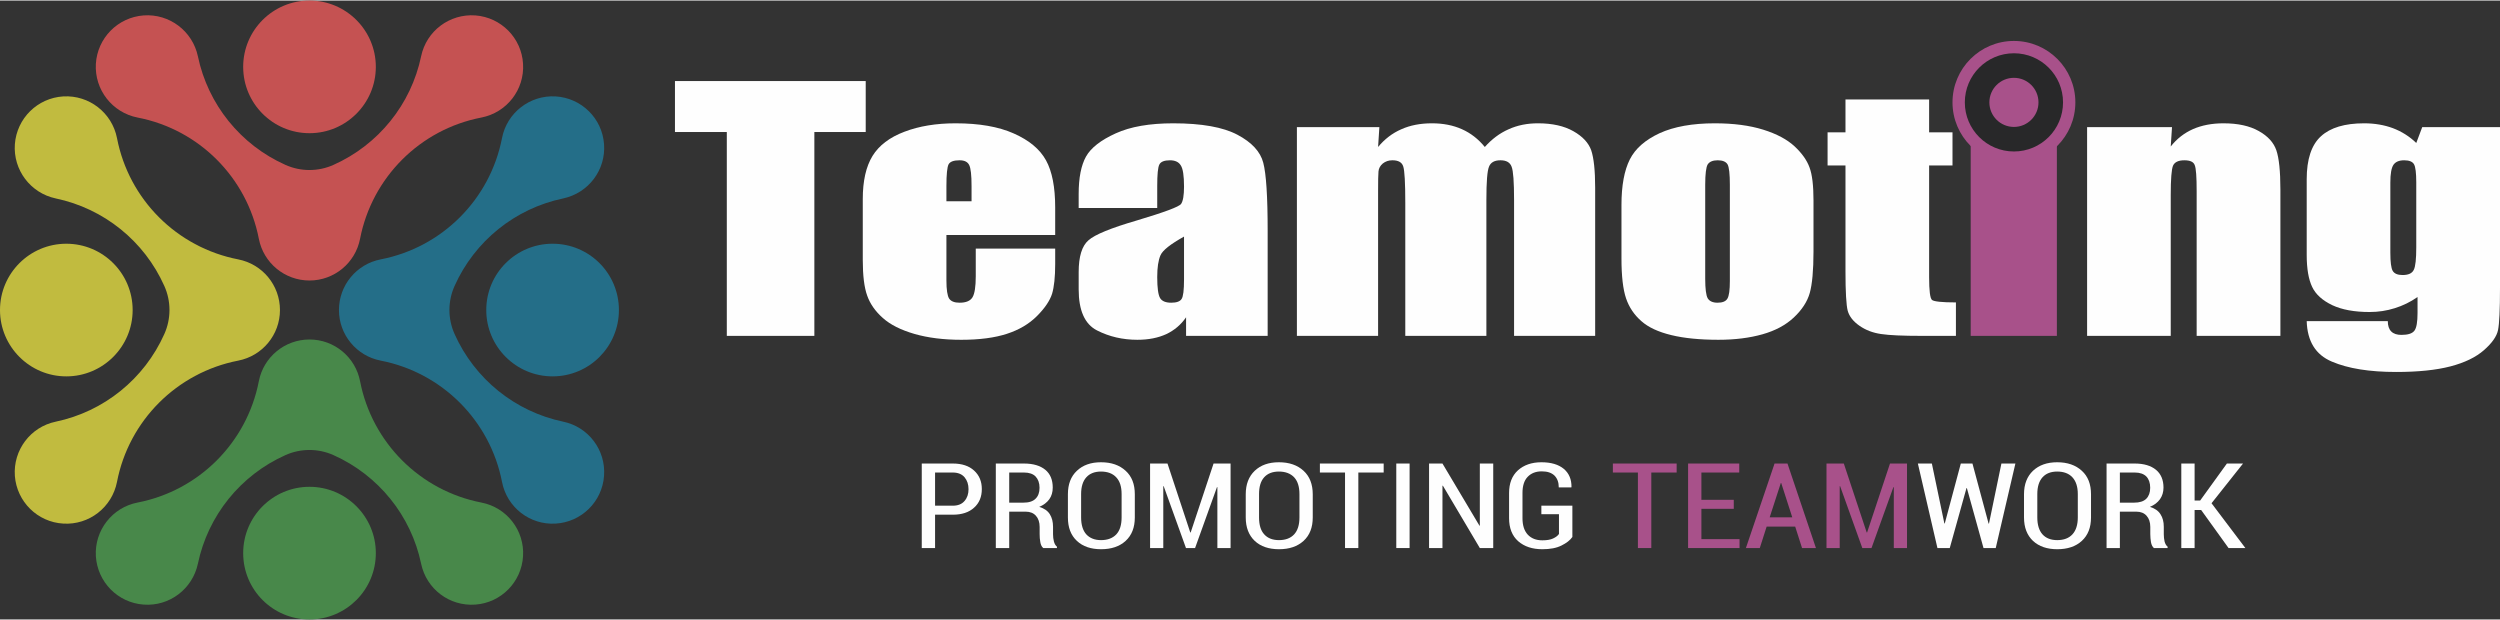
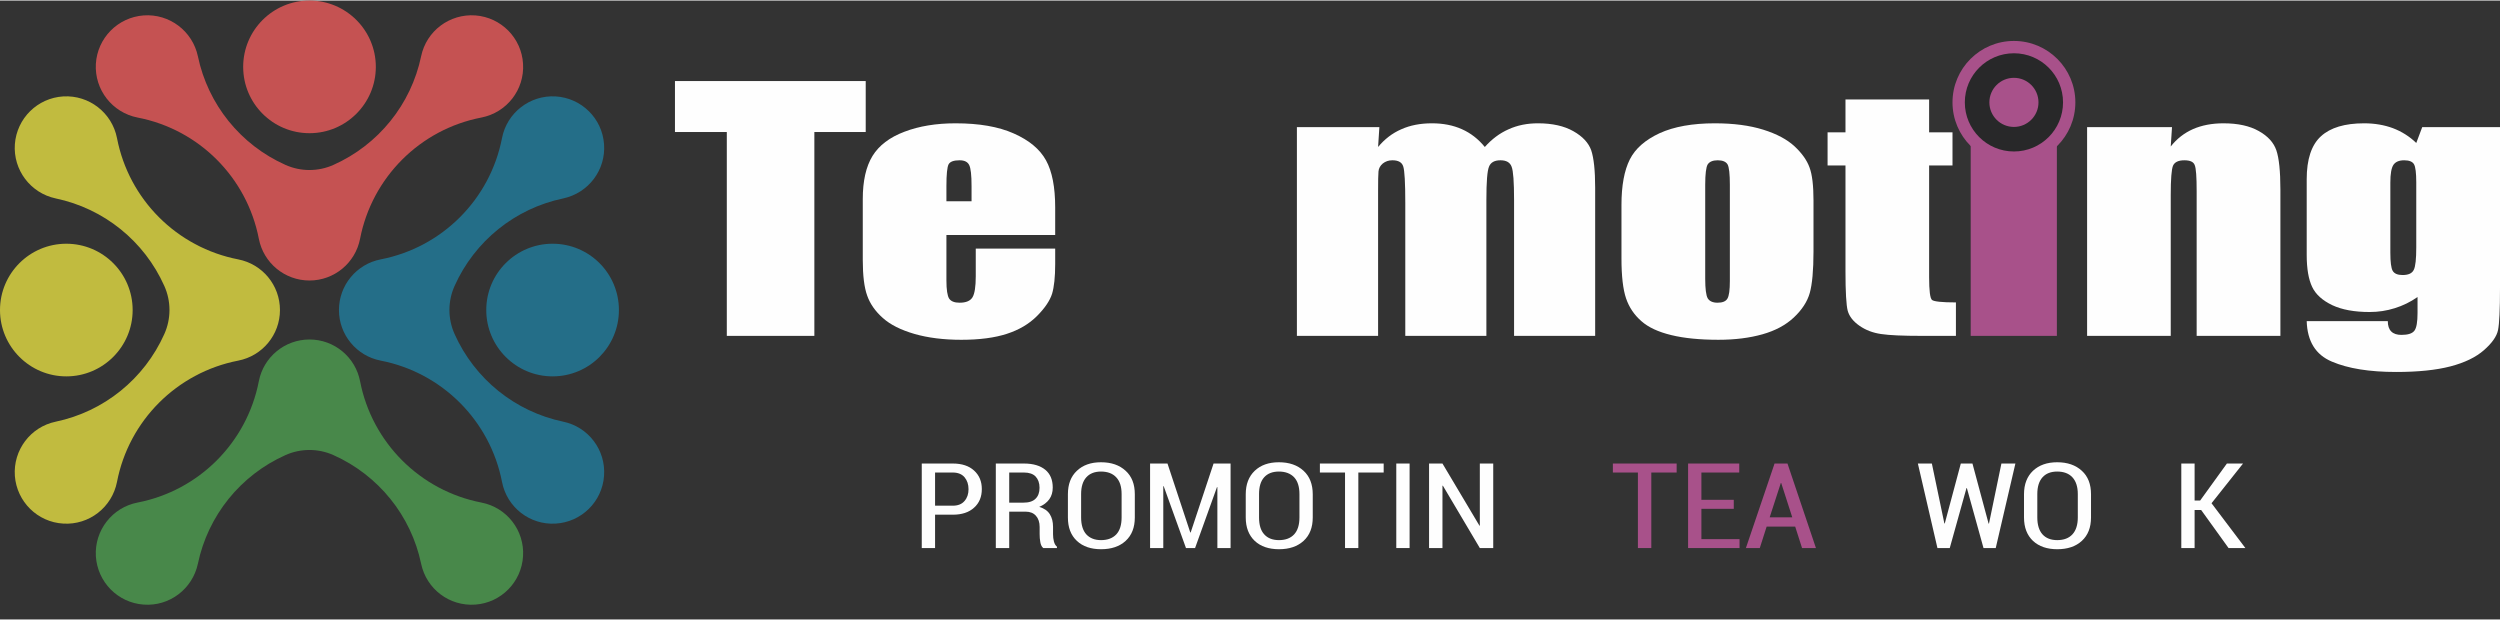
<svg xmlns="http://www.w3.org/2000/svg" xml:space="preserve" width="250px" height="62px" version="1.1" style="shape-rendering:geometricPrecision; text-rendering:geometricPrecision; image-rendering:optimizeQuality; fill-rule:evenodd; clip-rule:evenodd" viewBox="0 0 255.57 63.27">
  <rect x="0" y="0" width="255.57" height="63.27" fill="#333333" stroke="none" />
  <defs>
    <style type="text/css"> .fil4 {fill:#C55252} .fil0 {fill:#A8518A} .fil5 {fill:#C1BB3F} .fil3 {fill:#282829} .fil6 {fill:#48884A} .fil7 {fill:#246E88} .fil1 {fill:#FEFEFE;fill-rule:nonzero} .fil2 {fill:#A8518A;fill-rule:nonzero} </style>
  </defs>
  <g id="Layer_x0020_1">
    <g id="_1377772351024">
      <circle class="fil0" cx="205.88" cy="10.41" r="6.28" />
      <path class="fil1" d="M95.59 52.56l0 3.41 -1.36 0 0 -8.64 3.18 0c0.92,0 1.65,0.24 2.17,0.72 0.53,0.48 0.79,1.11 0.79,1.89 0,0.79 -0.26,1.43 -0.79,1.9 -0.52,0.48 -1.25,0.72 -2.17,0.72l-1.82 0zm0 -0.92l1.82 0c0.52,0 0.92,-0.16 1.19,-0.48 0.28,-0.32 0.41,-0.72 0.41,-1.2 0,-0.49 -0.13,-0.89 -0.4,-1.22 -0.27,-0.32 -0.67,-0.49 -1.2,-0.49l-1.82 0 0 3.39z" />
      <path id="_1" class="fil1" d="M103.17 52.25l0 3.72 -1.37 0 0 -8.64 2.88 0c0.94,0 1.67,0.22 2.18,0.64 0.51,0.42 0.76,1.03 0.76,1.82 0,0.45 -0.11,0.85 -0.35,1.19 -0.24,0.33 -0.59,0.6 -1.03,0.78 0.5,0.15 0.86,0.4 1.08,0.75 0.22,0.35 0.33,0.78 0.33,1.29l0 0.76c0,0.26 0.03,0.51 0.09,0.74 0.06,0.23 0.16,0.41 0.31,0.53l0 0.14 -1.4 0c-0.16,-0.13 -0.25,-0.33 -0.3,-0.6 -0.05,-0.26 -0.07,-0.54 -0.07,-0.83l0 -0.73c0,-0.48 -0.13,-0.86 -0.38,-1.14 -0.25,-0.28 -0.6,-0.42 -1.05,-0.42l-1.68 0zm0 -0.92l1.44 0c0.57,0 0.98,-0.13 1.25,-0.4 0.27,-0.26 0.41,-0.63 0.41,-1.12 0,-0.49 -0.14,-0.87 -0.4,-1.15 -0.26,-0.27 -0.66,-0.41 -1.19,-0.41l-1.51 0 0 3.08z" />
      <path id="_2" class="fil1" d="M116.01 52.84c0,1.03 -0.31,1.82 -0.94,2.4 -0.62,0.57 -1.46,0.85 -2.51,0.85 -1.04,0 -1.86,-0.28 -2.47,-0.85 -0.62,-0.58 -0.92,-1.37 -0.92,-2.4l0 -2.37c0,-1.02 0.3,-1.82 0.92,-2.4 0.61,-0.58 1.43,-0.87 2.46,-0.87 1.06,0 1.89,0.29 2.52,0.87 0.63,0.57 0.94,1.37 0.94,2.4l0 2.37zm-1.35 -2.39c0,-0.75 -0.18,-1.32 -0.55,-1.71 -0.36,-0.39 -0.88,-0.59 -1.56,-0.59 -0.65,0 -1.15,0.2 -1.5,0.59 -0.35,0.39 -0.53,0.96 -0.53,1.71l0 2.39c0,0.76 0.18,1.34 0.53,1.73 0.36,0.39 0.86,0.59 1.51,0.59 0.67,0 1.19,-0.2 1.56,-0.59 0.36,-0.39 0.54,-0.97 0.54,-1.73l0 -2.39z" />
      <polygon id="_3" class="fil1" points="121.68,54.38 121.72,54.38 124.06,47.33 125.8,47.33 125.8,55.97 124.45,55.97 124.45,49.74 124.41,49.74 122.17,55.97 121.24,55.97 118.96,49.64 118.92,49.65 118.92,55.97 117.57,55.97 117.57,47.33 119.35,47.33 " />
      <path id="_4" class="fil1" d="M134.2 52.84c0,1.03 -0.31,1.82 -0.94,2.4 -0.63,0.57 -1.46,0.85 -2.51,0.85 -1.04,0 -1.87,-0.28 -2.48,-0.85 -0.61,-0.58 -0.92,-1.37 -0.92,-2.4l0 -2.37c0,-1.02 0.31,-1.82 0.92,-2.4 0.61,-0.58 1.43,-0.87 2.47,-0.87 1.05,0 1.89,0.29 2.52,0.87 0.62,0.57 0.94,1.37 0.94,2.4l0 2.37zm-1.36 -2.39c0,-0.75 -0.18,-1.32 -0.54,-1.71 -0.37,-0.39 -0.89,-0.59 -1.56,-0.59 -0.66,0 -1.16,0.2 -1.51,0.59 -0.35,0.39 -0.52,0.96 -0.52,1.71l0 2.39c0,0.76 0.17,1.34 0.53,1.73 0.35,0.39 0.85,0.59 1.51,0.59 0.67,0 1.19,-0.2 1.55,-0.59 0.36,-0.39 0.54,-0.97 0.54,-1.73l0 -2.39z" />
      <polygon id="_5" class="fil1" points="141.45,48.25 138.86,48.25 138.86,55.97 137.5,55.97 137.5,48.25 134.93,48.25 134.93,47.33 141.45,47.33 " />
      <polygon id="_6" class="fil1" points="144.1,55.97 142.74,55.97 142.74,47.33 144.1,47.33 " />
      <polygon id="_7" class="fil1" points="152.65,55.97 151.28,55.97 147.5,49.59 147.46,49.61 147.46,55.97 146.09,55.97 146.09,47.33 147.46,47.33 151.24,53.68 151.28,53.68 151.28,47.33 152.65,47.33 " />
-       <path id="_8" class="fil1" d="M160.74 54.84c-0.23,0.33 -0.6,0.62 -1.11,0.87 -0.51,0.26 -1.16,0.38 -1.96,0.38 -1.02,0 -1.84,-0.27 -2.47,-0.82 -0.62,-0.55 -0.93,-1.34 -0.93,-2.35l0 -2.57c0,-1 0.3,-1.77 0.9,-2.32 0.61,-0.55 1.41,-0.83 2.41,-0.83 0.99,0 1.75,0.23 2.29,0.68 0.53,0.45 0.79,1.07 0.78,1.85l-0.02 0.04 -1.28 0c0,-0.52 -0.15,-0.92 -0.44,-1.21 -0.3,-0.29 -0.73,-0.43 -1.3,-0.43 -0.61,0 -1.09,0.19 -1.45,0.57 -0.35,0.37 -0.52,0.92 -0.52,1.64l0 2.58c0,0.73 0.18,1.29 0.54,1.68 0.37,0.39 0.86,0.58 1.49,0.58 0.46,0 0.83,-0.06 1.1,-0.19 0.28,-0.13 0.48,-0.28 0.6,-0.46l0 -2.02 -1.8 0 0 -0.87 3.17 0 0 3.2z" />
      <polygon id="_9" class="fil1" points="203.29,53.47 203.33,53.47 204.6,47.33 206.03,47.33 204.02,55.97 202.77,55.97 201.07,49.84 201.03,49.84 199.32,55.97 198.06,55.97 196.06,47.33 197.49,47.33 198.77,53.46 198.81,53.46 200.45,47.33 201.64,47.33 " />
      <path id="_10" class="fil1" d="M213.76 52.84c0,1.03 -0.31,1.82 -0.94,2.4 -0.62,0.57 -1.46,0.85 -2.51,0.85 -1.04,0 -1.86,-0.28 -2.48,-0.85 -0.61,-0.58 -0.92,-1.37 -0.92,-2.4l0 -2.37c0,-1.02 0.31,-1.82 0.92,-2.4 0.62,-0.58 1.44,-0.87 2.47,-0.87 1.05,0 1.89,0.29 2.52,0.87 0.63,0.57 0.94,1.37 0.94,2.4l0 2.37zm-1.35 -2.39c0,-0.75 -0.19,-1.32 -0.55,-1.71 -0.36,-0.39 -0.88,-0.59 -1.56,-0.59 -0.65,0 -1.15,0.2 -1.5,0.59 -0.35,0.39 -0.53,0.96 -0.53,1.71l0 2.39c0,0.76 0.18,1.34 0.53,1.73 0.35,0.39 0.85,0.59 1.51,0.59 0.67,0 1.19,-0.2 1.55,-0.59 0.36,-0.39 0.55,-0.97 0.55,-1.73l0 -2.39z" />
-       <path id="_11" class="fil1" d="M216.71 52.25l0 3.72 -1.36 0 0 -8.64 2.88 0c0.93,0 1.66,0.22 2.17,0.64 0.51,0.42 0.77,1.03 0.77,1.82 0,0.45 -0.12,0.85 -0.36,1.19 -0.24,0.33 -0.58,0.6 -1.03,0.78 0.5,0.15 0.86,0.4 1.08,0.75 0.23,0.35 0.34,0.78 0.34,1.29l0 0.76c0,0.26 0.03,0.51 0.08,0.74 0.06,0.23 0.16,0.41 0.31,0.53l0 0.14 -1.4 0c-0.15,-0.13 -0.25,-0.33 -0.3,-0.6 -0.04,-0.26 -0.07,-0.54 -0.07,-0.83l0 -0.73c0,-0.48 -0.13,-0.86 -0.38,-1.14 -0.25,-0.28 -0.6,-0.42 -1.05,-0.42l-1.68 0zm0 -0.92l1.45 0c0.56,0 0.98,-0.13 1.25,-0.4 0.26,-0.26 0.4,-0.63 0.4,-1.12 0,-0.49 -0.13,-0.87 -0.39,-1.15 -0.27,-0.27 -0.66,-0.41 -1.19,-0.41l-1.52 0 0 3.08z" />
      <polygon id="_12" class="fil1" points="225.02,52.08 224.35,52.08 224.35,55.97 222.99,55.97 222.99,47.33 224.35,47.33 224.35,51.11 224.92,51.11 227.65,47.33 229.3,47.33 226.08,51.39 229.54,55.97 227.82,55.97 " />
      <polygon id="_13" class="fil2" points="171.4,48.25 168.81,48.25 168.81,55.97 167.44,55.97 167.44,48.25 164.88,48.25 164.88,47.33 171.4,47.33 " />
      <polygon id="_14" class="fil2" points="177.24,51.96 173.93,51.96 173.93,55.06 177.83,55.06 177.83,55.97 172.57,55.97 172.57,47.33 177.8,47.33 177.8,48.25 173.93,48.25 173.93,51.04 177.24,51.04 " />
      <path id="_15" class="fil2" d="M183.52 53.78l-2.92 0 -0.7 2.19 -1.42 0 2.93 -8.64 1.32 0 2.91 8.64 -1.42 0 -0.7 -2.19zm-2.61 -0.95l2.31 0 -1.13 -3.51 -0.04 0 -1.14 3.51z" />
-       <polygon id="_16" class="fil2" points="190.83,54.38 190.87,54.38 193.21,47.33 194.95,47.33 194.95,55.97 193.6,55.97 193.6,49.74 193.56,49.74 191.32,55.97 190.38,55.97 188.11,49.64 188.07,49.65 188.07,55.97 186.72,55.97 186.72,47.33 188.49,47.33 " />
      <polygon class="fil1" points="88.5,8.23 88.5,13.44 83.25,13.44 83.25,34.28 74.3,34.28 74.3,13.44 69,13.44 69,8.23 " />
      <path id="_1_0" class="fil1" d="M107.87 23.97l-11.12 0 0 4.63c0,0.97 0.1,1.59 0.28,1.87 0.19,0.28 0.54,0.42 1.07,0.42 0.66,0 1.1,-0.19 1.32,-0.56 0.22,-0.37 0.33,-1.09 0.33,-2.15l0 -2.82 8.12 0 0 1.58c0,1.32 -0.11,2.34 -0.32,3.04 -0.23,0.71 -0.74,1.47 -1.55,2.28 -0.8,0.8 -1.83,1.41 -3.07,1.81 -1.23,0.4 -2.78,0.61 -4.65,0.61 -1.81,0 -3.41,-0.2 -4.8,-0.6 -1.38,-0.4 -2.46,-0.94 -3.23,-1.63 -0.78,-0.69 -1.31,-1.46 -1.6,-2.29 -0.3,-0.83 -0.45,-2.04 -0.45,-3.63l0 -6.23c0,-1.86 0.33,-3.33 1,-4.42 0.66,-1.07 1.75,-1.9 3.26,-2.47 1.52,-0.58 3.26,-0.86 5.23,-0.86 2.4,0 4.38,0.34 5.95,1.04 1.56,0.69 2.66,1.6 3.29,2.74 0.63,1.14 0.94,2.75 0.94,4.82l0 2.82zm-8.55 -3.45l0 -1.56c0,-1.11 -0.08,-1.82 -0.24,-2.14 -0.16,-0.33 -0.49,-0.49 -0.98,-0.49 -0.61,0 -0.98,0.14 -1.13,0.42 -0.14,0.27 -0.22,1.01 -0.22,2.21l0 1.56 2.57 0z" />
-       <path id="_2_1" class="fil1" d="M118.3 21.21l-8.03 0 0 -1.43c0,-1.66 0.25,-2.93 0.75,-3.83 0.5,-0.89 1.51,-1.68 3.03,-2.37 1.51,-0.69 3.47,-1.03 5.89,-1.03 2.9,0 5.09,0.39 6.56,1.17 1.46,0.77 2.35,1.73 2.64,2.86 0.3,1.13 0.45,3.46 0.45,6.99l0 10.71 -8.34 0 0 -1.9c-0.52,0.76 -1.2,1.33 -2.02,1.72 -0.83,0.38 -1.81,0.58 -2.96,0.58 -1.5,0 -2.88,-0.32 -4.13,-0.96 -1.25,-0.64 -1.87,-2.04 -1.87,-4.19l0 -1.76c0,-1.6 0.33,-2.68 1,-3.26 0.66,-0.59 2.31,-1.26 4.95,-2.03 2.81,-0.84 4.32,-1.4 4.52,-1.69 0.2,-0.29 0.3,-0.88 0.3,-1.77 0,-1.12 -0.11,-1.84 -0.34,-2.18 -0.21,-0.34 -0.58,-0.51 -1.1,-0.51 -0.58,0 -0.94,0.15 -1.08,0.43 -0.15,0.28 -0.22,1.02 -0.22,2.21l0 2.24zm2.74 2.92c-1.38,0.77 -2.19,1.4 -2.41,1.92 -0.22,0.51 -0.33,1.25 -0.33,2.22 0,1.1 0.1,1.81 0.29,2.14 0.19,0.32 0.57,0.48 1.14,0.48 0.55,0 0.9,-0.13 1.06,-0.38 0.17,-0.25 0.25,-0.91 0.25,-1.99l0 -4.39z" />
      <path id="_3_2" class="fil1" d="M141.01 12.94l-0.13 2.03c0.66,-0.8 1.45,-1.41 2.37,-1.81 0.91,-0.41 1.96,-0.61 3.14,-0.61 2.28,0 4.08,0.8 5.4,2.42 0.71,-0.8 1.52,-1.41 2.43,-1.81 0.9,-0.41 1.9,-0.61 3.01,-0.61 1.45,0 2.66,0.27 3.6,0.8 0.96,0.54 1.57,1.2 1.84,1.97 0.26,0.78 0.4,2.04 0.4,3.79l0 15.17 -8.29 0 0 -13.91c0,-1.82 -0.08,-2.95 -0.25,-3.38 -0.16,-0.44 -0.54,-0.66 -1.14,-0.66 -0.61,0 -1,0.22 -1.17,0.65 -0.18,0.42 -0.27,1.56 -0.27,3.39l0 13.91 -8.29 0 0 -13.56c0,-2.09 -0.07,-3.34 -0.21,-3.76 -0.13,-0.42 -0.5,-0.63 -1.11,-0.63 -0.38,0 -0.7,0.11 -0.98,0.33 -0.26,0.22 -0.41,0.49 -0.44,0.81 -0.03,0.31 -0.04,0.99 -0.04,2.01l0 14.8 -8.3 0 0 -21.34 8.43 0z" />
      <path id="_4_3" class="fil1" d="M185.39 20.43l0 5.23c0,1.92 -0.13,3.33 -0.38,4.23 -0.25,0.89 -0.8,1.73 -1.63,2.51 -0.83,0.78 -1.9,1.35 -3.21,1.72 -1.31,0.37 -2.81,0.56 -4.5,0.56 -1.9,0 -3.51,-0.16 -4.82,-0.48 -1.32,-0.32 -2.34,-0.79 -3.06,-1.43 -0.73,-0.64 -1.25,-1.41 -1.56,-2.32 -0.31,-0.91 -0.47,-2.27 -0.47,-4.08l0 -5.47c0,-1.99 0.29,-3.53 0.85,-4.65 0.56,-1.12 1.59,-2.01 3.05,-2.69 1.47,-0.67 3.36,-1.01 5.64,-1.01 1.92,0 3.57,0.22 4.95,0.65 1.38,0.43 2.44,1 3.2,1.7 0.74,0.69 1.26,1.41 1.53,2.15 0.28,0.74 0.41,1.87 0.41,3.38zm-8.55 -1.6c0,-1.1 -0.08,-1.79 -0.23,-2.07 -0.16,-0.28 -0.5,-0.43 -1.01,-0.43 -0.51,0 -0.85,0.15 -1.03,0.43 -0.16,0.28 -0.25,0.97 -0.25,2.07l0 9.63c0,1.01 0.09,1.67 0.25,1.97 0.18,0.3 0.51,0.46 1.01,0.46 0.51,0 0.85,-0.14 1.01,-0.42 0.17,-0.28 0.25,-0.88 0.25,-1.8l0 -9.84z" />
      <path id="_5_4" class="fil1" d="M197.21 10.11l0 3.36 2.39 0 0 3.39 -2.39 0 0 11.41c0,1.4 0.1,2.19 0.3,2.34 0.2,0.16 1.01,0.25 2.44,0.25l0 3.42 -3.47 0c-1.95,0 -3.35,-0.06 -4.19,-0.19 -0.83,-0.12 -1.57,-0.4 -2.21,-0.85 -0.63,-0.44 -1.03,-0.95 -1.19,-1.52 -0.15,-0.57 -0.23,-1.92 -0.23,-4.04l0 -10.82 -1.83 0 0 -3.39 1.83 0 0 -3.36 8.55 0z" />
      <path id="_6_5" class="fil1" d="M222.04 12.94l-0.13 1.98c0.62,-0.79 1.38,-1.38 2.28,-1.78 0.9,-0.39 1.93,-0.59 3.11,-0.59 1.47,0 2.67,0.26 3.61,0.79 0.93,0.52 1.53,1.18 1.8,1.98 0.27,0.8 0.41,2.13 0.41,4l0 14.96 -8.56 0 0 -14.78c0,-1.46 -0.06,-2.36 -0.2,-2.68 -0.12,-0.33 -0.47,-0.49 -1.06,-0.49 -0.61,0 -1,0.19 -1.16,0.56 -0.15,0.37 -0.23,1.36 -0.23,2.97l0 14.42 -8.55 0 0 -21.34 8.68 0z" />
      <path id="_7_6" class="fil1" d="M255.57 12.94l0 16.44c0,2.22 -0.07,3.65 -0.2,4.3 -0.13,0.65 -0.62,1.34 -1.44,2.06 -0.82,0.72 -1.97,1.28 -3.43,1.66 -1.47,0.38 -3.31,0.57 -5.54,0.57 -2.73,0 -4.92,-0.35 -6.58,-1.06 -1.66,-0.7 -2.51,-2.08 -2.57,-4.14l8.29 0c0,0.94 0.47,1.41 1.39,1.41 0.67,0 1.11,-0.14 1.33,-0.43 0.22,-0.29 0.32,-0.9 0.32,-1.82l0 -1.62c-0.73,0.51 -1.52,0.89 -2.33,1.14 -0.82,0.26 -1.67,0.39 -2.57,0.39 -1.55,0 -2.82,-0.23 -3.82,-0.7 -1,-0.48 -1.69,-1.1 -2.05,-1.86 -0.37,-0.77 -0.56,-1.86 -0.56,-3.28l0 -7.74c0,-2.03 0.48,-3.49 1.45,-4.38 0.97,-0.89 2.44,-1.33 4.42,-1.33 1.08,0 2.06,0.17 2.95,0.5 0.89,0.34 1.69,0.84 2.38,1.51l0.61 -1.62 7.95 0zm-8.56 5.66c0,-0.98 -0.08,-1.6 -0.23,-1.86 -0.15,-0.27 -0.49,-0.41 -1.01,-0.41 -0.52,0 -0.88,0.16 -1.09,0.46 -0.21,0.31 -0.32,0.91 -0.32,1.81l0 7.17c0,0.96 0.08,1.58 0.24,1.86 0.16,0.28 0.5,0.43 1.01,0.43 0.59,0 0.97,-0.17 1.14,-0.52 0.18,-0.34 0.26,-1.12 0.26,-2.33l0 -6.61z" />
      <path id="_8_7" class="fil2" d="M210.27 8.23l0 3.4 -8.81 0 0 -3.4 8.81 0zm0 4.71l0 21.34 -8.81 0 0 -21.34 8.81 0z" />
      <circle class="fil3" cx="205.88" cy="10.41" r="5.02" />
      <circle class="fil0" cx="205.88" cy="10.41" r="2.51" />
      <g>
        <g>
          <path class="fil4" d="M38.42 6.78c0,-3.74 -3.04,-6.78 -6.78,-6.78 -3.75,0 -6.78,3.04 -6.78,6.78 0,3.74 3.03,6.78 6.78,6.78 3.74,0 6.78,-3.04 6.78,-6.78z" />
          <path class="fil4" d="M36.81 24.35c-0.48,2.48 -2.65,4.27 -5.17,4.27 -2.53,0 -4.7,-1.79 -5.18,-4.27 -1.22,-6.27 -6.12,-11.18 -12.4,-12.39 -2.59,-0.51 -4.41,-2.85 -4.26,-5.49 0.16,-2.64 2.24,-4.75 4.88,-4.95 2.63,-0.19 5,1.59 5.55,4.18 1.03,4.92 4.36,9.05 8.95,11.1 1.56,0.7 3.35,0.7 4.91,0 4.59,-2.05 7.93,-6.18 8.96,-11.1 0.54,-2.59 2.91,-4.37 5.55,-4.18 2.63,0.2 4.72,2.31 4.87,4.95 0.16,2.64 -1.66,4.98 -4.26,5.49 -6.27,1.21 -11.18,6.12 -12.4,12.39z" />
        </g>
        <g>
          <path class="fil5" d="M6.78 24.86c-3.74,0 -6.78,3.03 -6.78,6.78 0,3.74 3.04,6.78 6.78,6.78 3.74,0 6.78,-3.04 6.78,-6.78 0,-3.75 -3.04,-6.78 -6.78,-6.78z" />
          <path class="fil5" d="M24.35 26.46c2.48,0.48 4.27,2.65 4.27,5.18 0,2.52 -1.79,4.69 -4.27,5.17 -6.27,1.22 -11.18,6.13 -12.39,12.4 -0.51,2.6 -2.85,4.42 -5.49,4.26 -2.64,-0.15 -4.75,-2.24 -4.95,-4.87 -0.19,-2.64 1.59,-5.01 4.18,-5.55 4.92,-1.03 9.05,-4.37 11.1,-8.96 0.7,-1.56 0.7,-3.35 0,-4.91 -2.05,-4.59 -6.18,-7.92 -11.1,-8.95 -2.59,-0.55 -4.37,-2.92 -4.18,-5.55 0.2,-2.64 2.31,-4.72 4.95,-4.88 2.64,-0.15 4.98,1.67 5.49,4.26 1.21,6.28 6.12,11.18 12.39,12.4z" />
        </g>
        <g>
-           <path class="fil6" d="M24.86 56.49c0,3.75 3.03,6.78 6.78,6.78 3.74,0 6.78,-3.03 6.78,-6.78 0,-3.74 -3.04,-6.78 -6.78,-6.78 -3.75,0 -6.78,3.04 -6.78,6.78z" />
          <path class="fil6" d="M26.46 38.92c0.48,-2.48 2.65,-4.27 5.18,-4.27 2.52,0 4.69,1.79 5.17,4.27 1.22,6.27 6.13,11.18 12.4,12.4 2.6,0.5 4.42,2.85 4.26,5.48 -0.15,2.64 -2.24,4.76 -4.87,4.95 -2.64,0.2 -5.01,-1.59 -5.55,-4.18 -1.03,-4.92 -4.37,-9.05 -8.96,-11.1 -1.56,-0.7 -3.35,-0.7 -4.91,0 -4.59,2.05 -7.92,6.18 -8.95,11.1 -0.55,2.59 -2.92,4.38 -5.55,4.18 -2.64,-0.19 -4.72,-2.31 -4.88,-4.95 -0.15,-2.63 1.67,-4.98 4.26,-5.48 6.28,-1.22 11.18,-6.13 12.4,-12.4z" />
        </g>
        <g>
          <path class="fil7" d="M56.49 38.42c3.75,0 6.78,-3.04 6.78,-6.78 0,-3.75 -3.03,-6.78 -6.78,-6.78 -3.74,0 -6.78,3.03 -6.78,6.78 0,3.74 3.04,6.78 6.78,6.78z" />
          <path class="fil7" d="M38.92 36.81c-2.48,-0.48 -4.27,-2.65 -4.27,-5.17 0,-2.53 1.79,-4.7 4.27,-5.18 6.27,-1.22 11.18,-6.12 12.4,-12.4 0.5,-2.59 2.85,-4.41 5.48,-4.26 2.64,0.16 4.76,2.24 4.95,4.88 0.2,2.63 -1.59,5 -4.18,5.55 -4.92,1.03 -9.05,4.36 -11.1,8.95 -0.7,1.56 -0.7,3.35 0,4.91 2.05,4.59 6.18,7.93 11.1,8.96 2.59,0.54 4.38,2.91 4.18,5.55 -0.19,2.63 -2.31,4.72 -4.95,4.87 -2.63,0.16 -4.98,-1.66 -5.48,-4.26 -1.22,-6.27 -6.13,-11.18 -12.4,-12.4z" />
        </g>
      </g>
    </g>
  </g>
</svg>